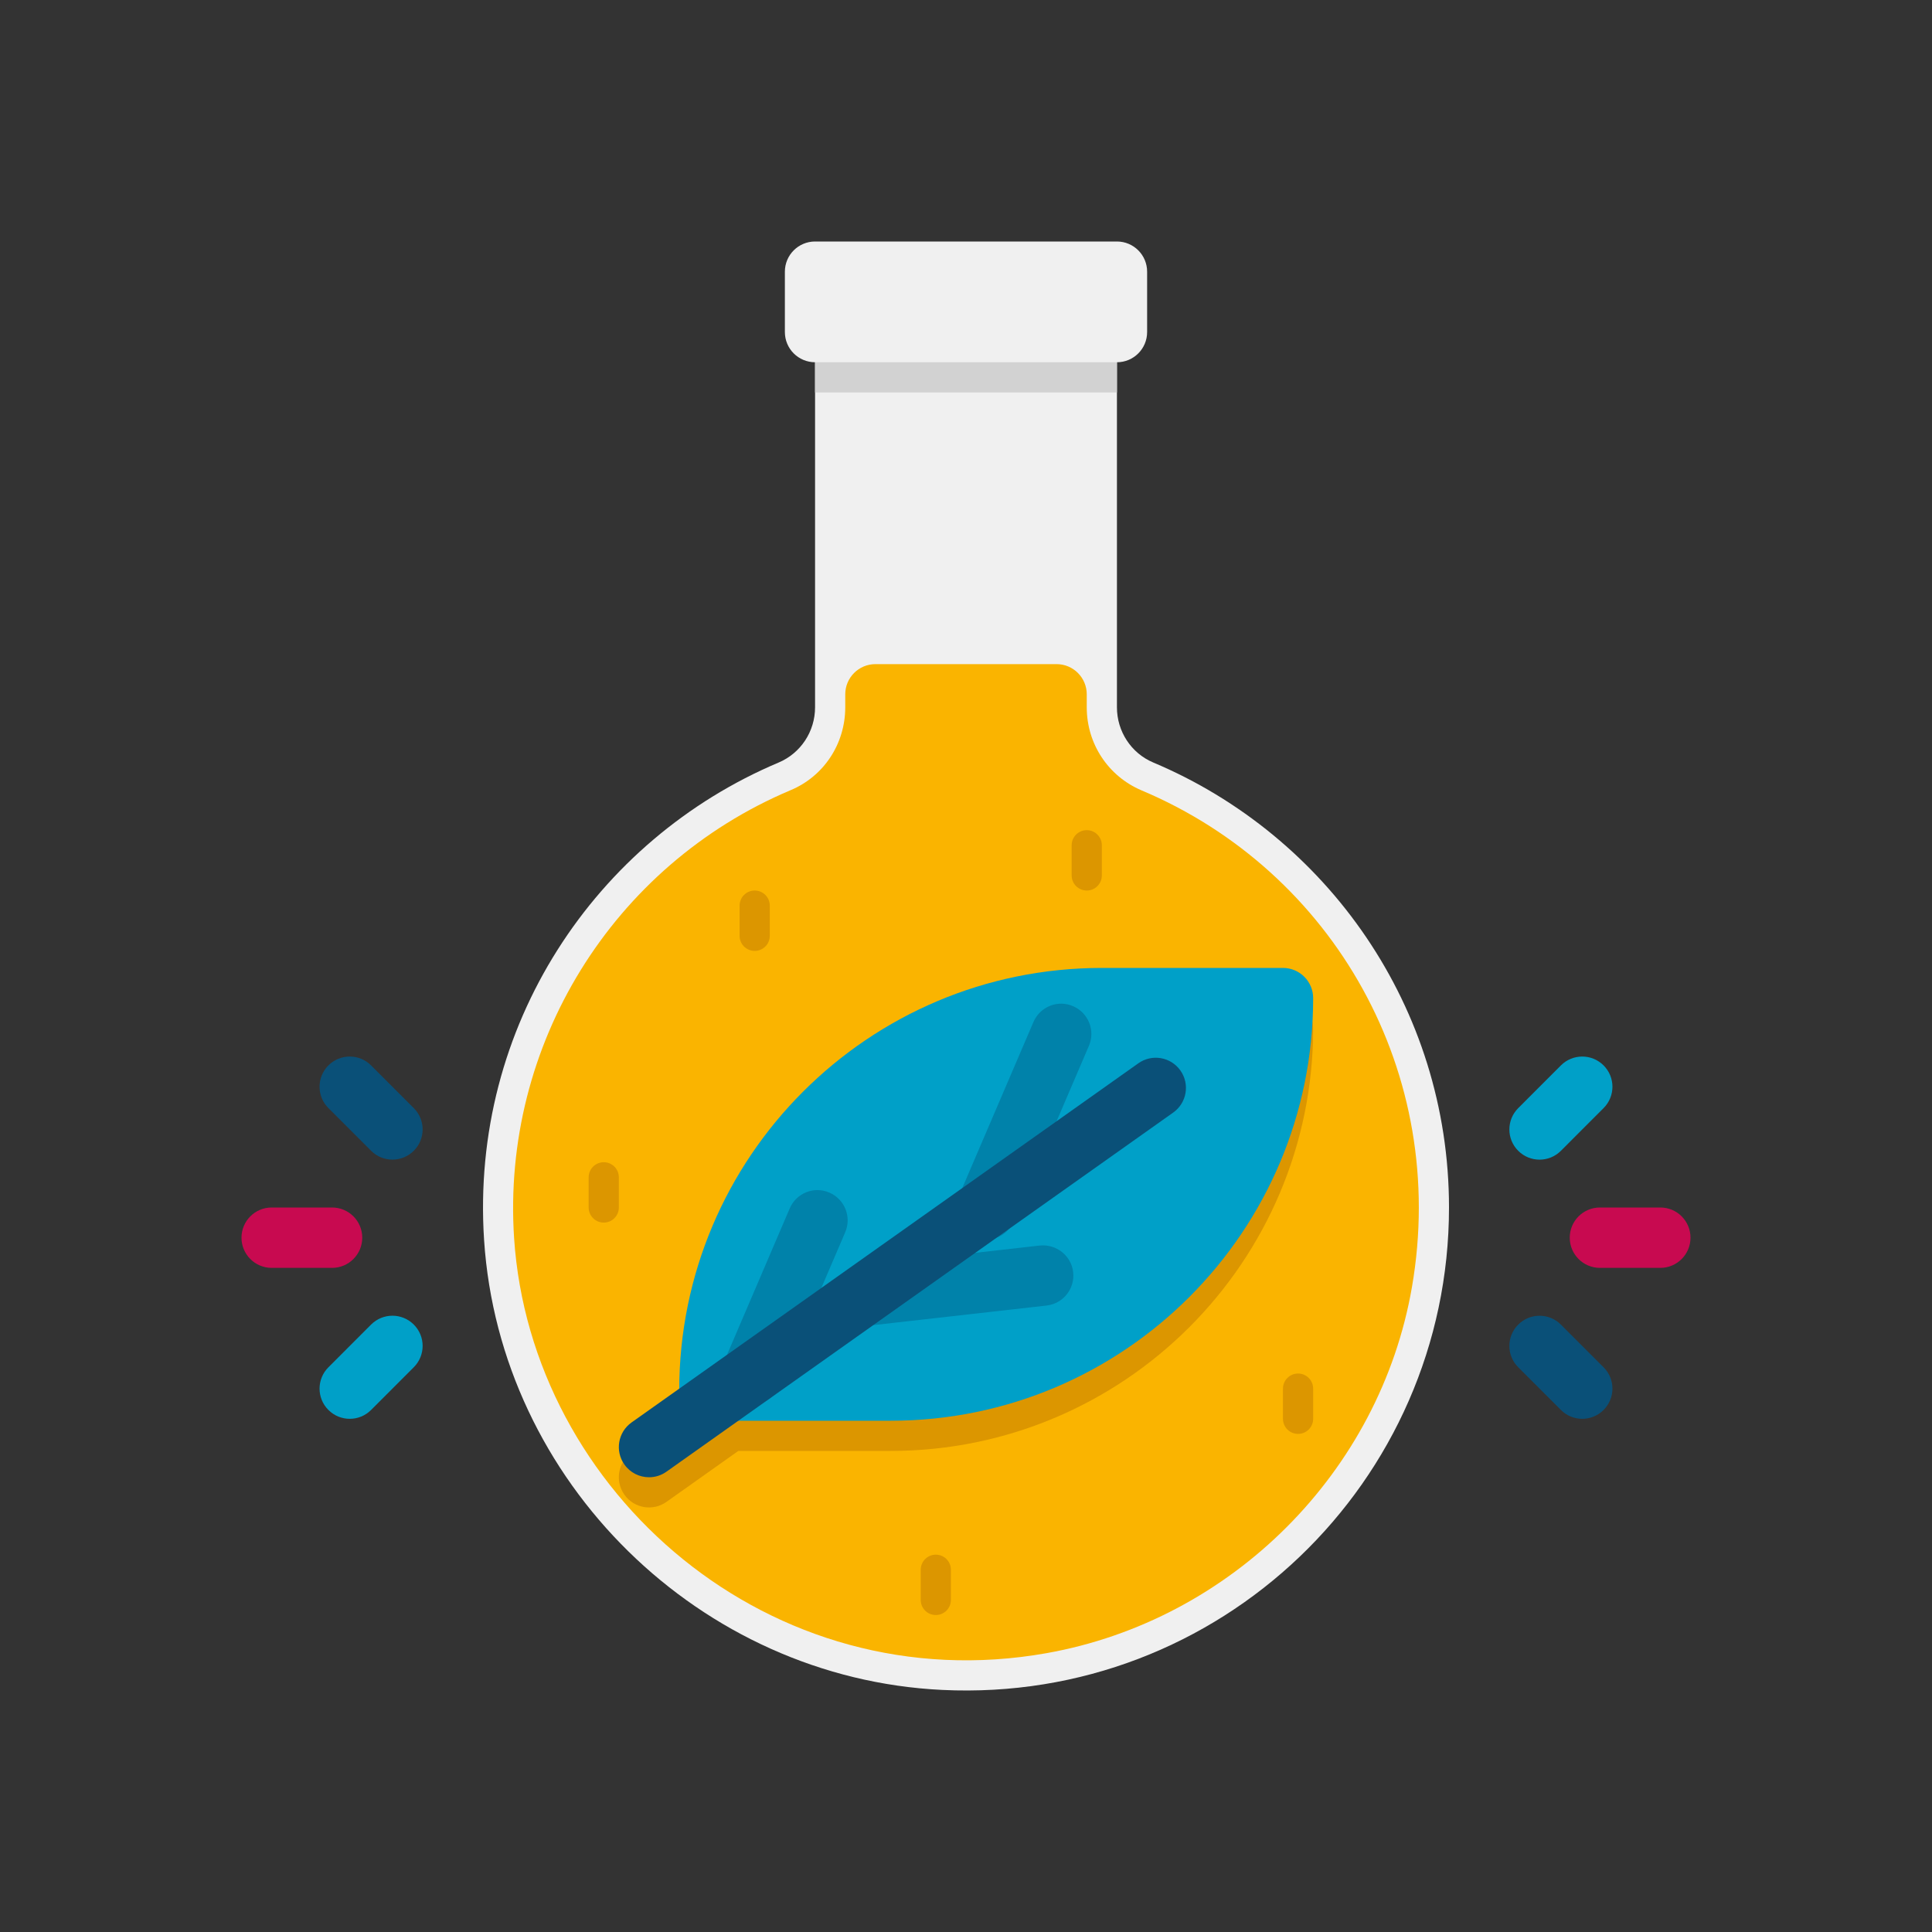
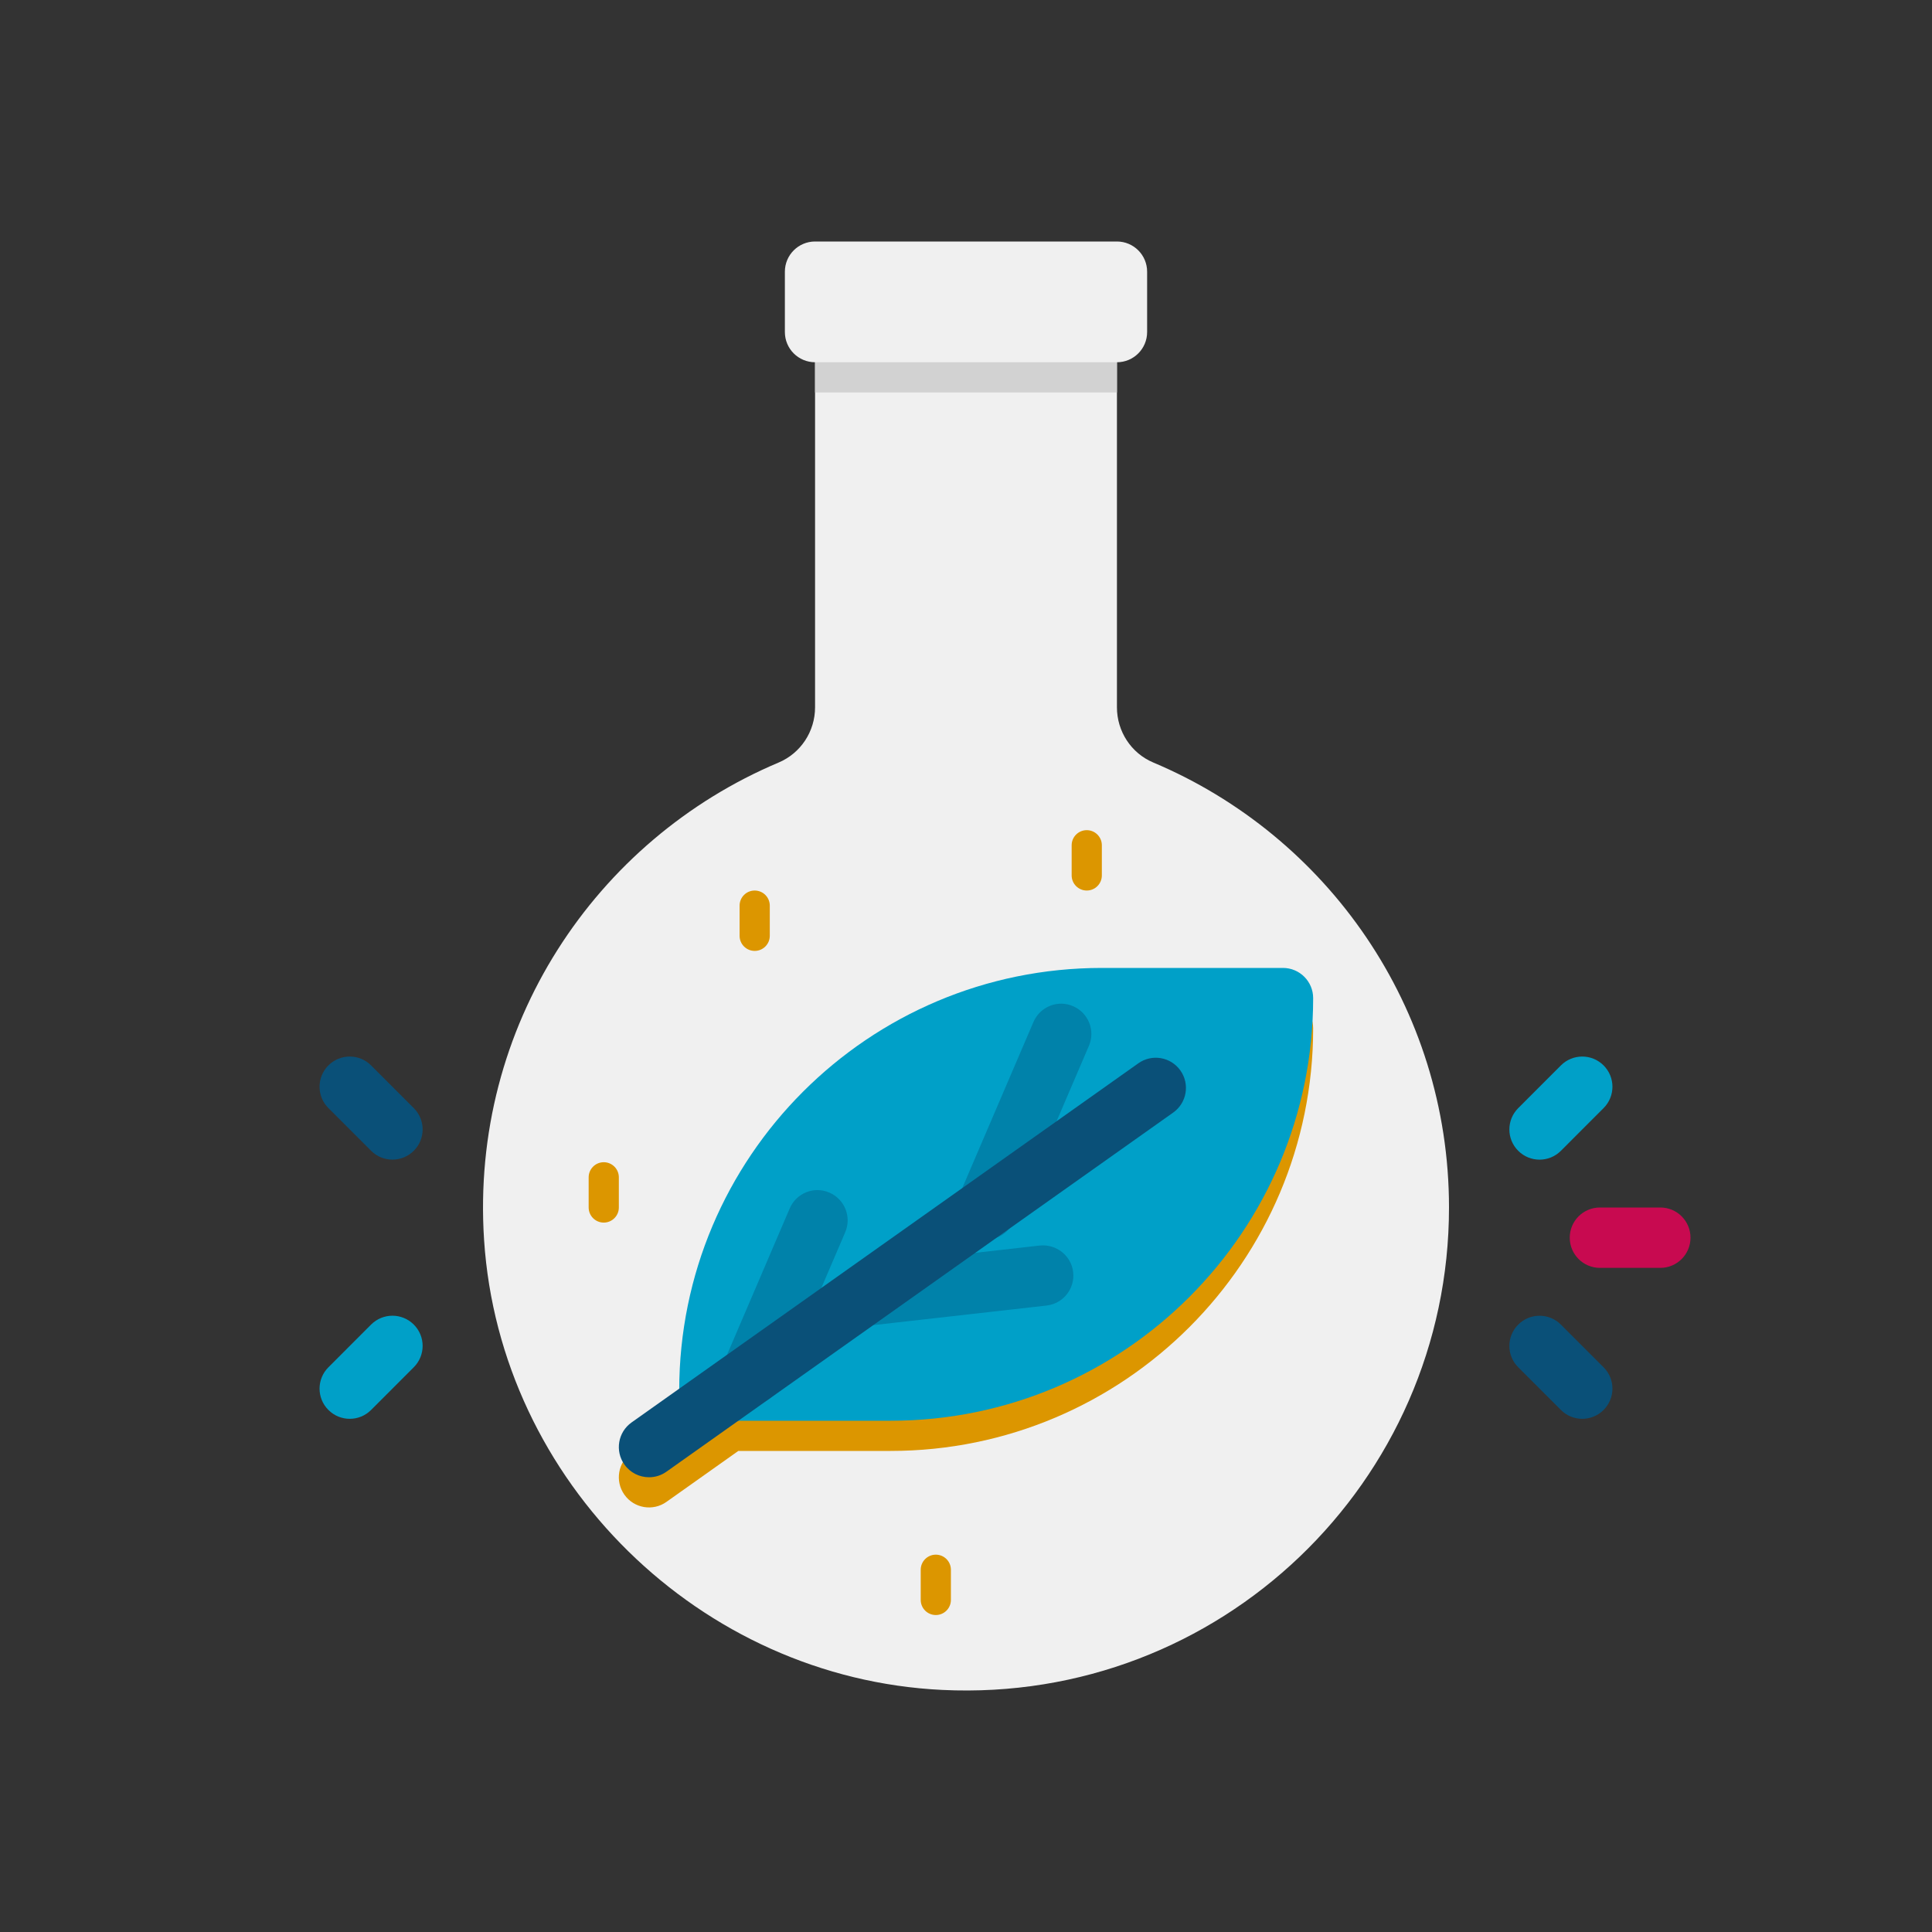
<svg xmlns="http://www.w3.org/2000/svg" version="1.1" x="0px" y="0px" viewBox="0 0 64 64" enable-background="new 0 0 64 64" xml:space="preserve">
  <rect x="0" y="0" width="64" height="64" fill="#333333" stroke="none" />
  <g id="Captions">
</g>
  <g id="Icons">
    <g>
      <path fill="#F0F0F0" d="M37,23.431V10H27v13.431c0,0.798-0.474,1.52-1.209,1.83c-6.06,2.555-10.22,8.726-9.755,15.816    c0.525,8.011,7.156,14.519,15.176,14.904C40.406,56.423,48,49.098,48,40c0-6.636-4.044-12.32-9.799-14.742    C37.469,24.949,37,24.225,37,23.431z" />
-       <path fill="#FAB400" d="M46.773,42.634c-1.06,6.132-5.977,11.038-12.104,12.129C25.525,56.389,17.582,49.43,17.03,41.01    c-0.42-6.39,3.26-12.34,9.15-14.83c1.11-0.46,1.82-1.54,1.82-2.75V23c0-0.552,0.448-1,1-1h6c0.552,0,1,0.448,1,1v0.43    c0,1.21,0.71,2.28,1.81,2.75C44.19,28.867,47.995,35.567,46.773,42.634z" />
      <path fill="#DC9600" d="M42.5,33.064h-6c-7.71,0-13.961,6.233-13.997,13.935l-1.581,1.121c-0.451,0.319-0.557,0.943-0.238,1.394    c0.32,0.453,0.948,0.556,1.394,0.237l2.38-1.687H29.5c7.732,0,14-6.268,14-14C43.5,33.512,43.052,33.064,42.5,33.064z" />
      <path fill="#C80A50" d="M55,40h-2c-0.553,0-1,0.448-1,1s0.447,1,1,1h2c0.553,0,1-0.448,1-1S55.553,40,55,40z" />
      <path fill="#00A0C8" d="M51.707,35.293l-1.414,1.415c-0.391,0.391-0.391,1.024,0,1.414c0.391,0.391,1.023,0.391,1.414,0    l1.414-1.415c0.391-0.391,0.391-1.024,0-1.414C52.73,34.902,52.098,34.902,51.707,35.293z" />
      <path fill="#0A5078" d="M50.293,43.879c-0.391,0.391-0.391,1.023,0,1.414l1.414,1.414c0.391,0.391,1.023,0.391,1.414,0    s0.391-1.023,0-1.414l-1.414-1.414C51.316,43.488,50.684,43.488,50.293,43.879z" />
-       <path fill="#C80A50" d="M9,42h2c0.553,0,1-0.448,1-1s-0.447-1-1-1H9c-0.553,0-1,0.448-1,1S8.447,42,9,42z" />
      <path fill="#00A0C8" d="M12.293,46.707l1.414-1.415c0.391-0.391,0.391-1.024,0-1.414c-0.391-0.391-1.023-0.391-1.414,0    l-1.414,1.415c-0.391,0.391-0.391,1.024,0,1.414C11.27,47.098,11.902,47.098,12.293,46.707z" />
      <path fill="#0A5078" d="M13.707,38.121c0.391-0.391,0.391-1.023,0-1.414l-1.414-1.414c-0.391-0.391-1.023-0.391-1.414,0    s-0.391,1.023,0,1.414l1.414,1.414C12.684,38.512,13.316,38.512,13.707,38.121z" />
      <rect x="27" y="10" fill="#D2D2D2" width="10" height="3" />
      <path fill="#F0F0F0" d="M26,9v2c0,0.552,0.448,1,1,1h10c0.552,0,1-0.448,1-1V9c0-0.552-0.448-1-1-1H27C26.448,8,26,8.448,26,9z" />
      <path fill="#00A0C8" d="M22.5,46.064L22.5,46.064c0,0.552,0.448,1,1,1h6c7.732,0,14-6.268,14-14v0c0-0.552-0.448-1-1-1h-6    C28.768,32.064,22.5,38.332,22.5,46.064z" />
      <path fill="#0082AA" d="M32.661,41.064c-0.131,0-0.265-0.025-0.394-0.081c-0.507-0.218-0.743-0.806-0.525-1.313l2.492-5.814    c0.217-0.508,0.805-0.747,1.313-0.525c0.507,0.218,0.743,0.806,0.525,1.313l-2.492,5.814    C33.418,40.838,33.049,41.064,32.661,41.064z" />
      <path fill="#0082AA" d="M24.891,46.534c-0.131,0-0.265-0.025-0.393-0.081c-0.508-0.217-0.743-0.805-0.526-1.313l2.188-5.109    c0.218-0.508,0.805-0.747,1.313-0.525c0.508,0.217,0.743,0.805,0.526,1.313l-2.188,5.109    C25.648,46.307,25.279,46.534,24.891,46.534z" />
      <path fill="#0082AA" d="M28.66,43.92c-0.502,0-0.935-0.377-0.992-0.888c-0.062-0.549,0.333-1.044,0.881-1.106l5.895-0.666    c0.547-0.055,1.044,0.333,1.106,0.882s-0.333,1.044-0.881,1.106l-5.895,0.666C28.736,43.918,28.698,43.92,28.66,43.92z" />
      <path fill="#0A5078" d="M21.501,48.936c-0.313,0-0.622-0.146-0.817-0.422c-0.319-0.45-0.213-1.074,0.238-1.394l16.786-11.896    c0.45-0.321,1.075-0.214,1.394,0.237c0.319,0.45,0.213,1.074-0.238,1.394L22.078,48.751    C21.903,48.876,21.701,48.936,21.501,48.936z" />
      <path fill="#DC9600" d="M25,31.5c-0.276,0-0.5-0.224-0.5-0.5v-1c0-0.276,0.224-0.5,0.5-0.5s0.5,0.224,0.5,0.5v1    C25.5,31.276,25.276,31.5,25,31.5z" />
-       <path fill="#DC9600" d="M43,47.5c-0.276,0-0.5-0.224-0.5-0.5v-1c0-0.276,0.224-0.5,0.5-0.5s0.5,0.224,0.5,0.5v1    C43.5,47.276,43.276,47.5,43,47.5z" />
      <path fill="#DC9600" d="M31,53.5c-0.276,0-0.5-0.224-0.5-0.5v-1c0-0.276,0.224-0.5,0.5-0.5s0.5,0.224,0.5,0.5v1    C31.5,53.276,31.276,53.5,31,53.5z" />
      <path fill="#DC9600" d="M20,40.5c-0.276,0-0.5-0.224-0.5-0.5v-1c0-0.276,0.224-0.5,0.5-0.5s0.5,0.224,0.5,0.5v1    C20.5,40.276,20.276,40.5,20,40.5z" />
      <path fill="#DC9600" d="M36,29.5c-0.276,0-0.5-0.224-0.5-0.5v-1c0-0.276,0.224-0.5,0.5-0.5s0.5,0.224,0.5,0.5v1    C36.5,29.276,36.276,29.5,36,29.5z" />
    </g>
  </g>
</svg>